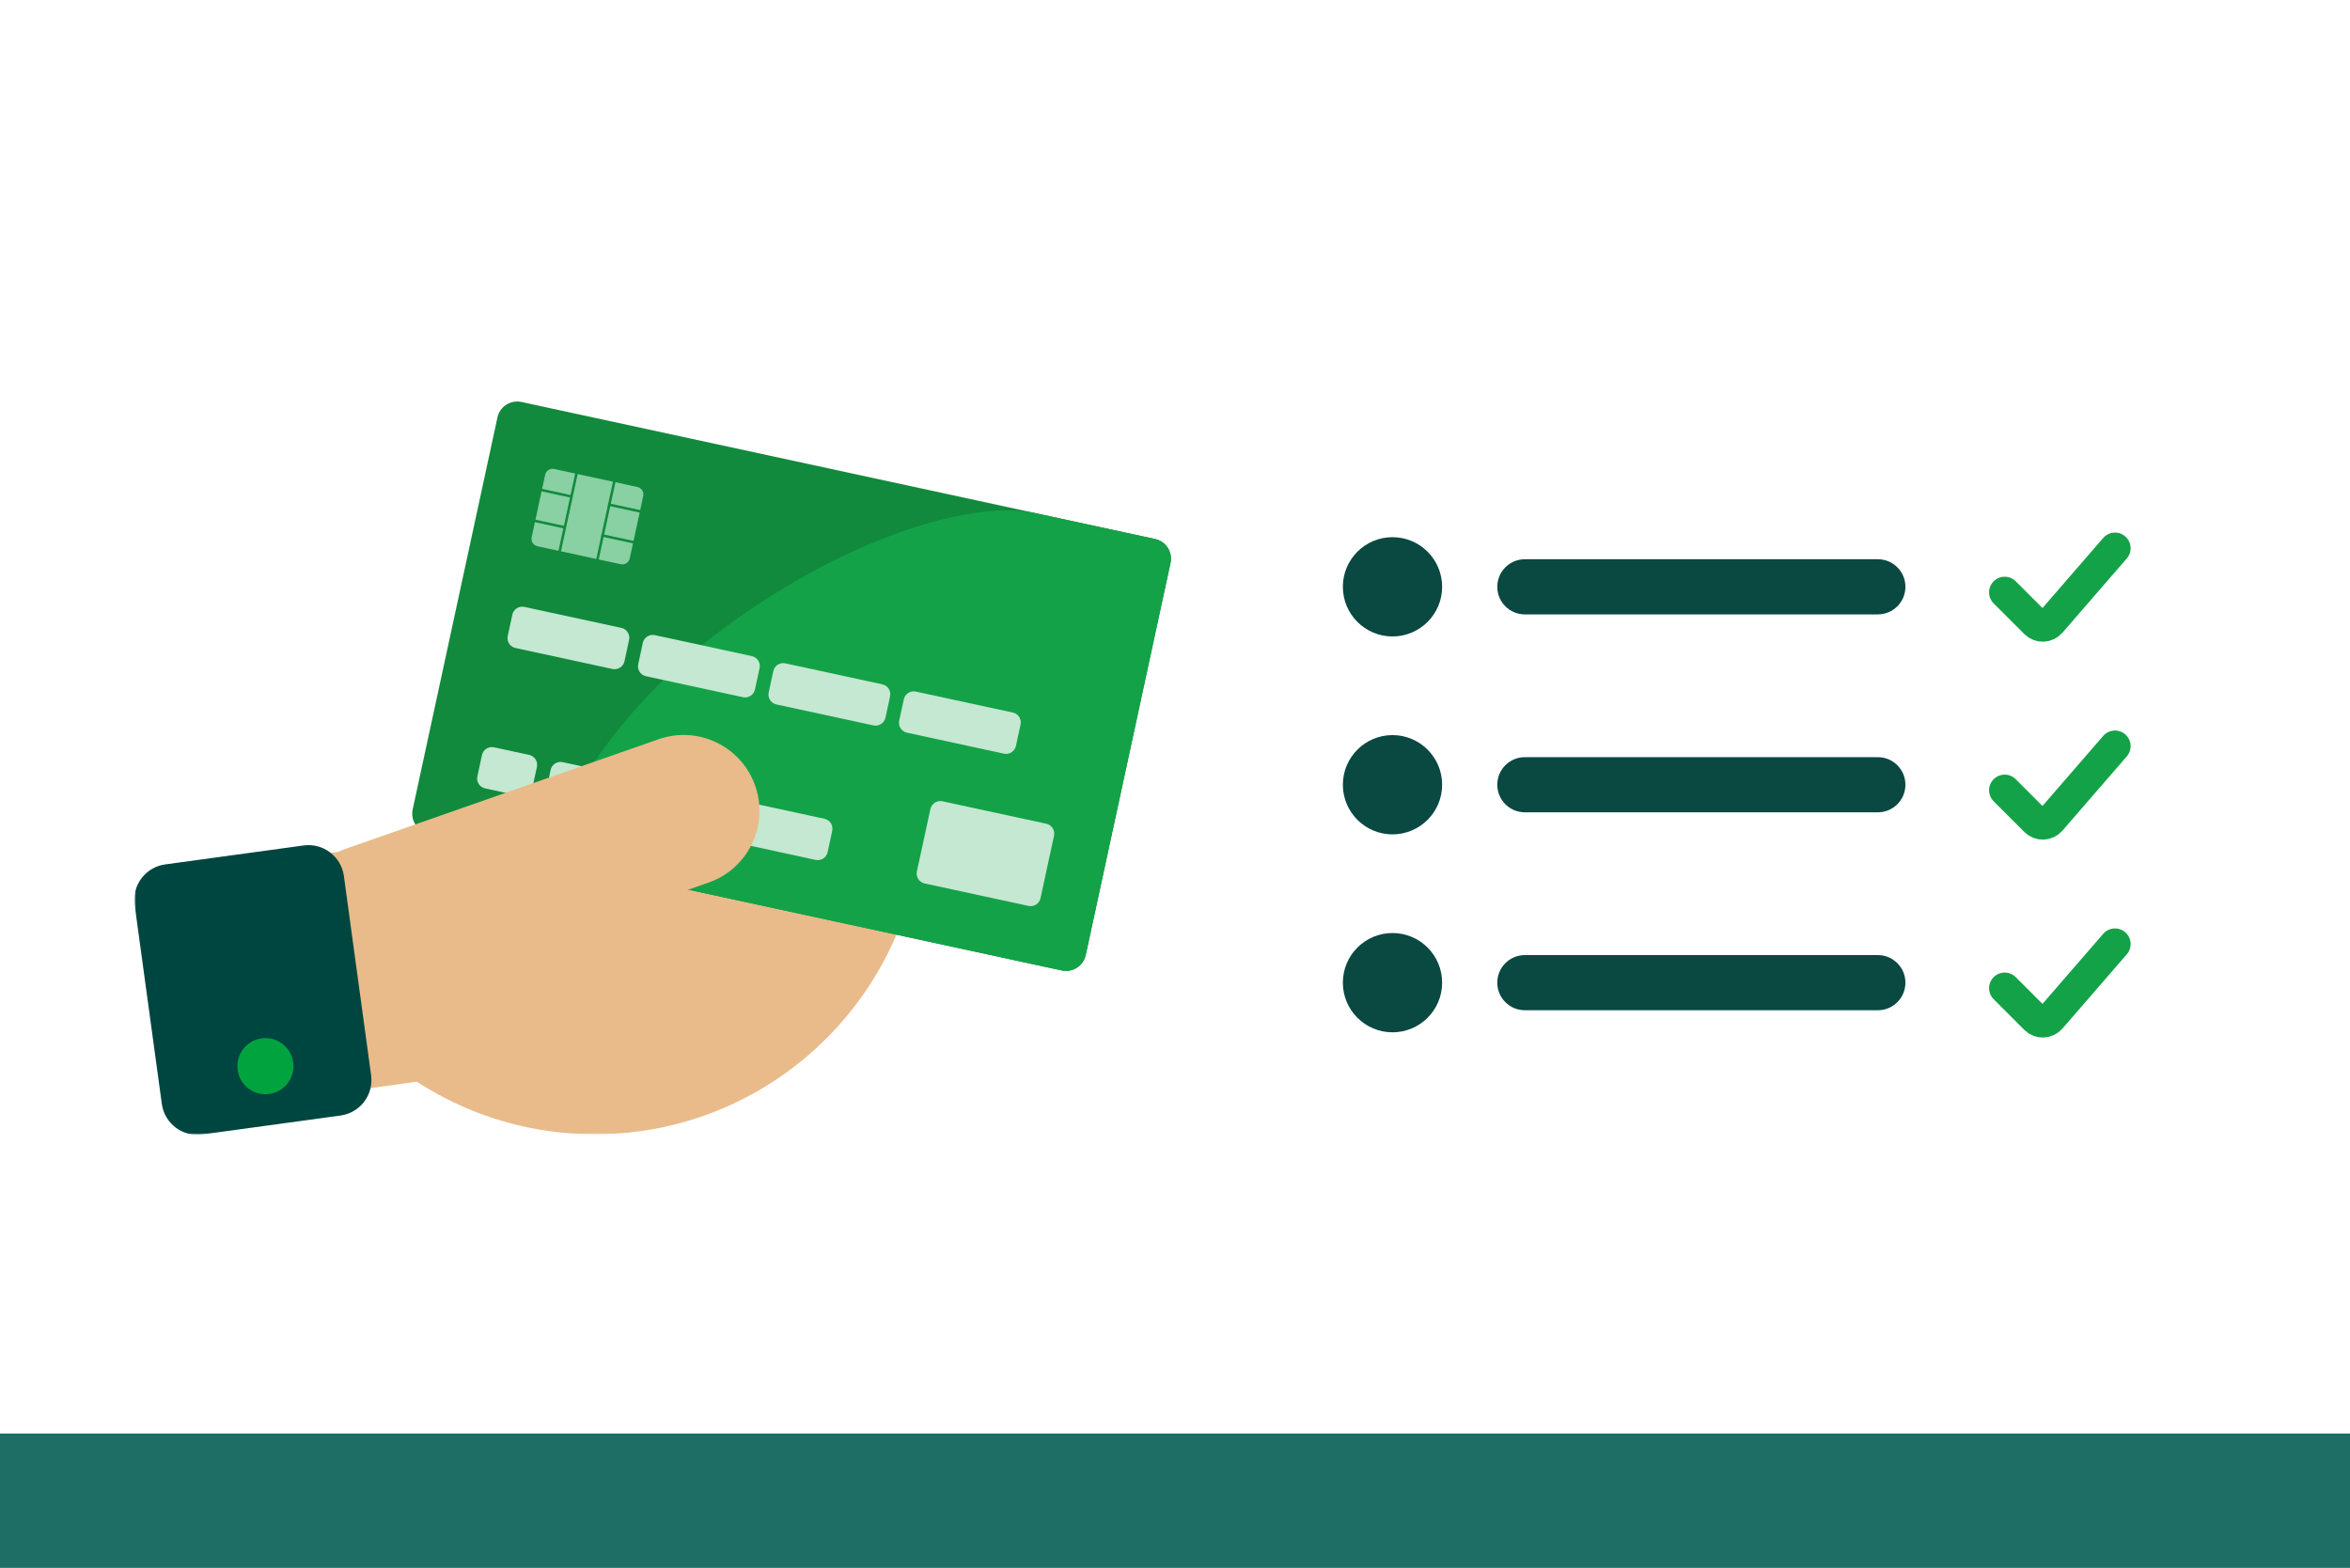
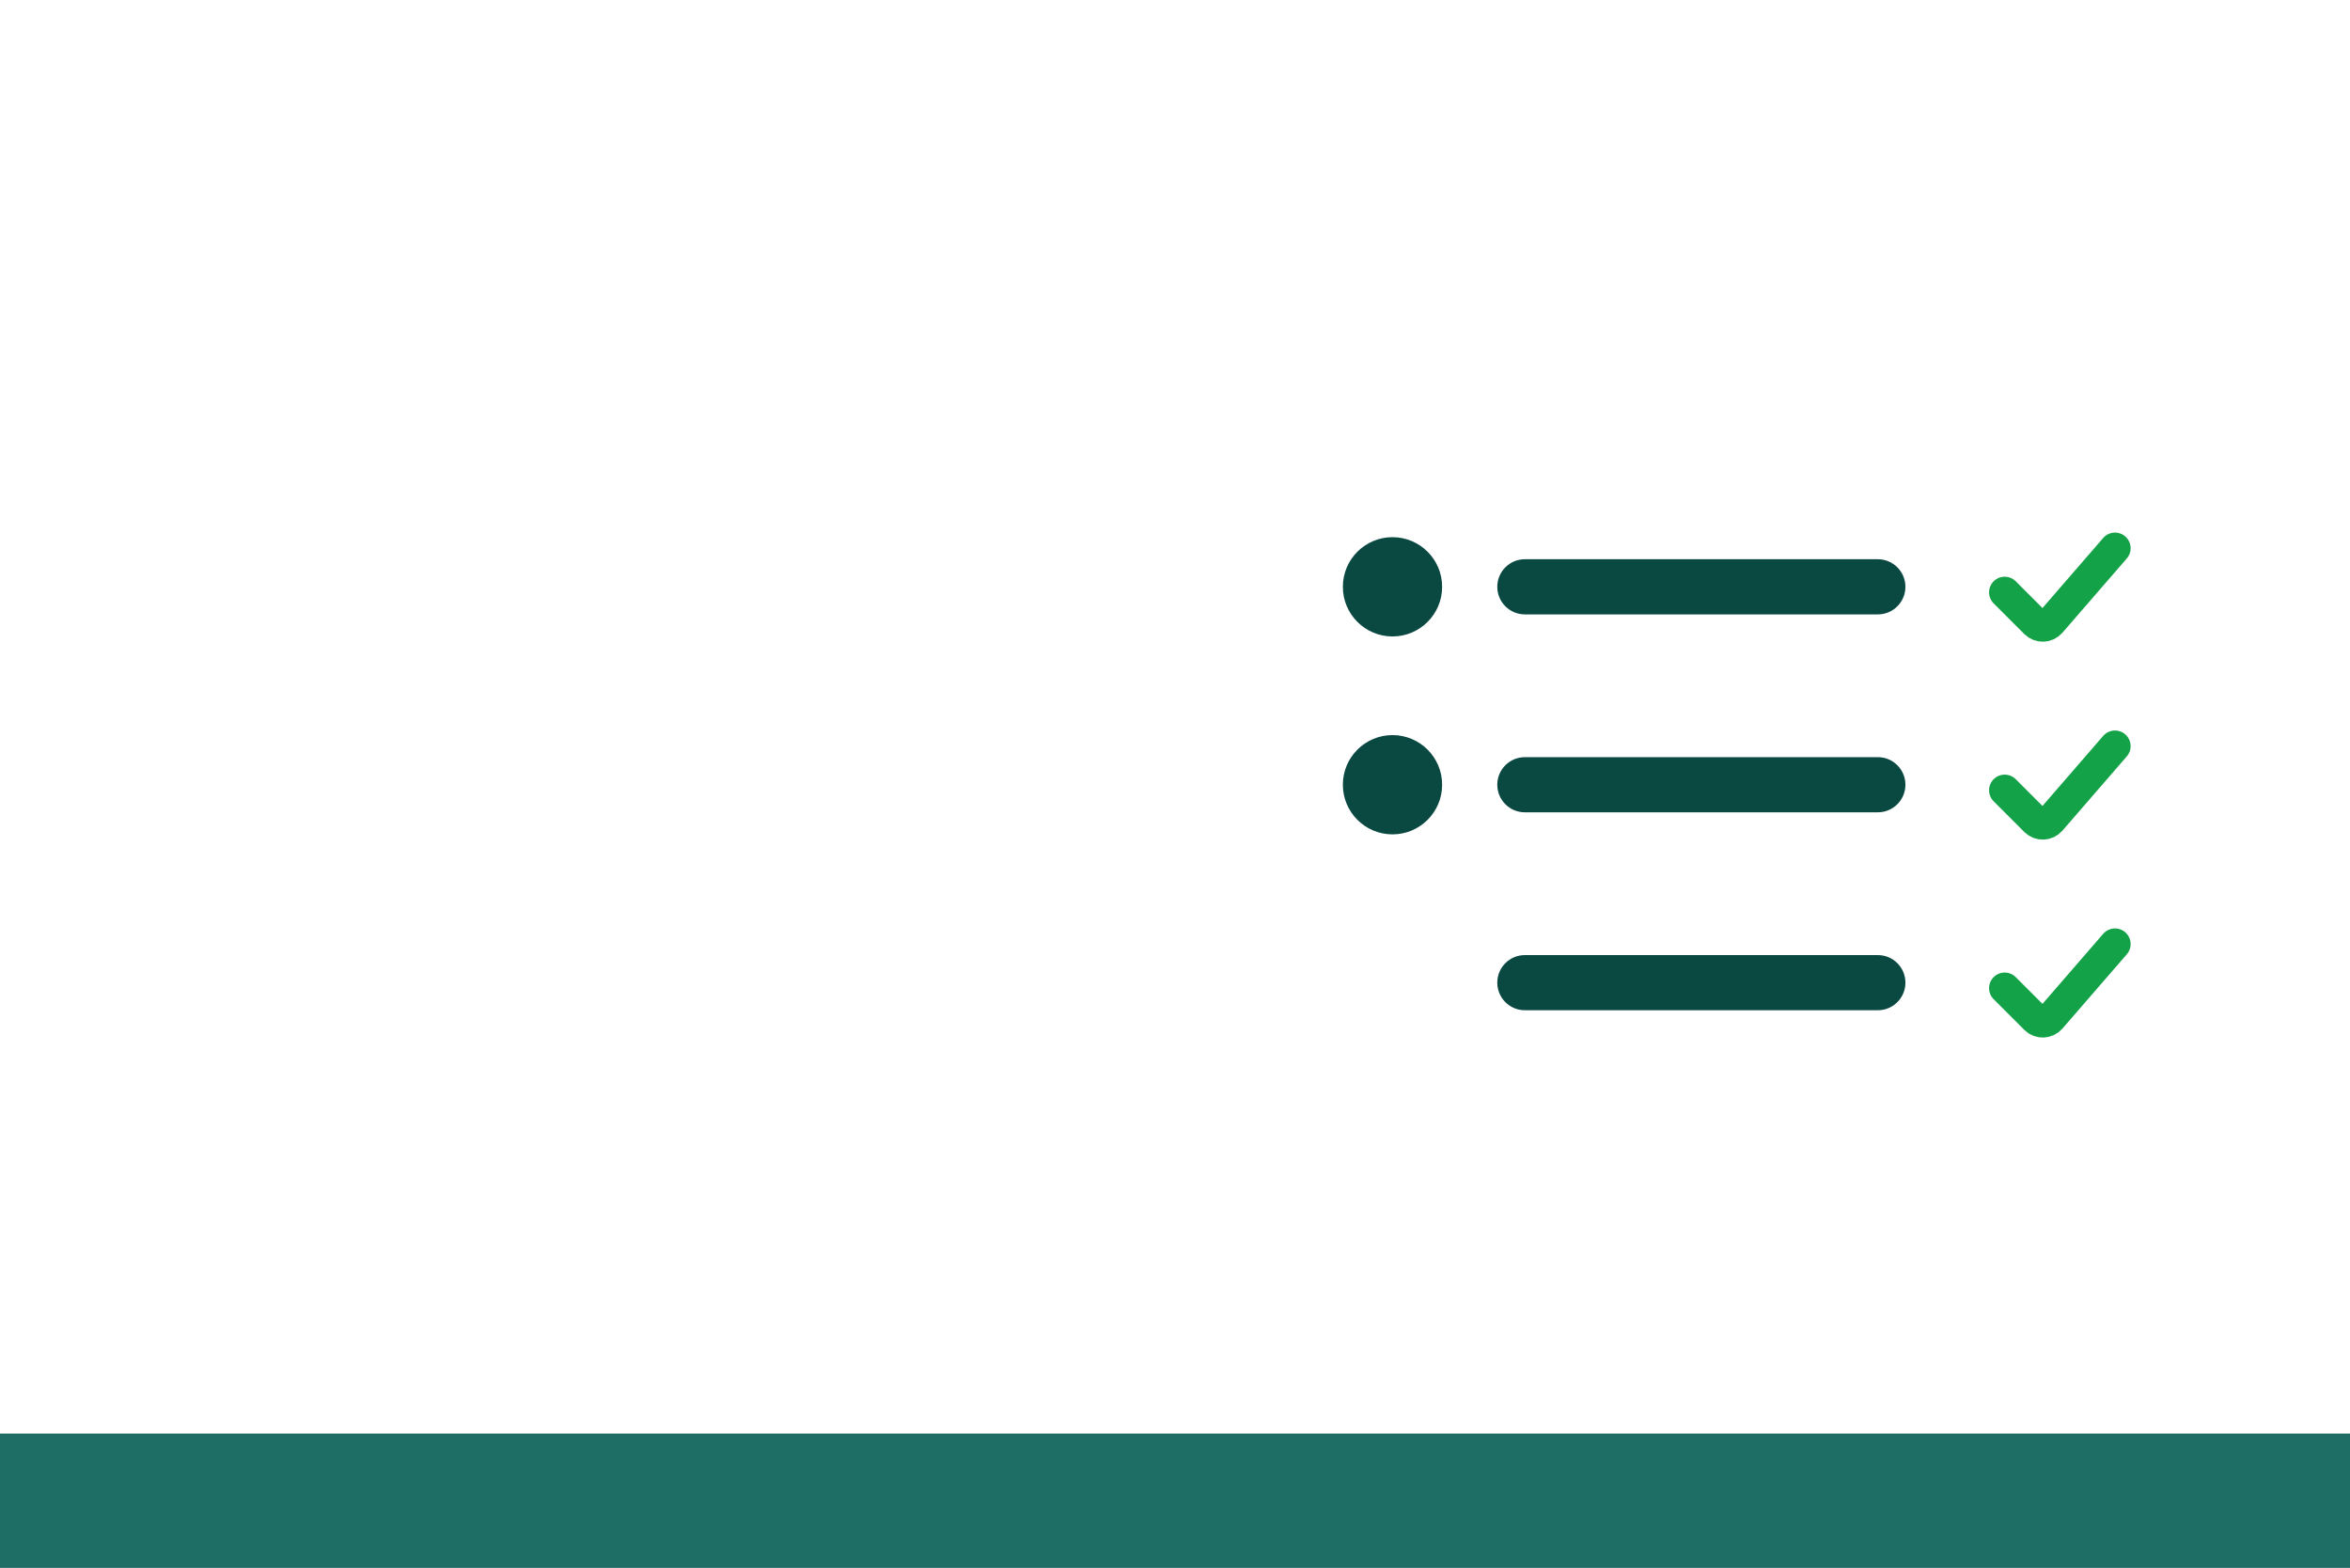
<svg xmlns="http://www.w3.org/2000/svg" width="700" height="467" viewBox="0 0 700 467" fill="none">
  <rect x="0" y="0" width="700" height="467" fill="#333333" stroke="none" />
  <g clip-path="url(#clip0_4398_8920)">
    <path d="M700 0H0V467H700V0Z" fill="white" />
    <path d="M700 427H0V467H700V427Z" fill="#1E6E66" />
    <mask id="mask0_4398_8920" style="mask-type:luminance" maskUnits="userSpaceOnUse" x="40" y="88" width="321" height="251">
-       <path d="M360.489 88.009H40V338.009H360.489V88.009Z" fill="white" />
-     </mask>
+       </mask>
    <g mask="url(#mask0_4398_8920)">
      <path d="M312.993 96.753L121.248 140.316L145.463 246.898L337.208 203.334L312.993 96.753Z" fill="white" />
      <mask id="mask1_4398_8920" style="mask-type:luminance" maskUnits="userSpaceOnUse" x="40" y="88" width="321" height="251">
-         <path d="M360.489 88.009H40V338.009H360.489V88.009Z" fill="white" />
-       </mask>
+         </mask>
      <g mask="url(#mask1_4398_8920)">
        <path d="M274.748 240.31C274.748 294.177 231.081 337.857 177.201 337.857C140.053 337.857 107.763 317.096 91.293 286.537" fill="#E9BB8A" />
        <path d="M148.177 124.339L122.928 241.088C122.226 244.336 124.289 247.538 127.538 248.241L316.261 289.055C319.509 289.758 322.712 287.694 323.414 284.446L348.663 167.698C349.365 164.449 347.302 161.247 344.054 160.544L155.33 119.73C152.082 119.027 148.879 121.091 148.177 124.339Z" fill="#118A3D" />
        <path d="M307.994 152.748C319.175 155.166 335.443 158.684 344.063 160.549C347.311 161.251 349.363 164.451 348.661 167.699L323.412 284.448C322.71 287.696 319.507 289.76 316.259 289.057L161.035 255.488C161.035 255.488 175.996 216.018 216.047 186.779C256.099 157.539 292.14 149.319 307.994 152.748Z" fill="#14A248" />
-         <path d="M185.086 187.021L156.189 180.772C154.565 180.421 152.963 181.453 152.612 183.077L151.237 189.434C150.886 191.059 151.918 192.66 153.542 193.011L182.439 199.261C184.063 199.612 185.664 198.58 186.015 196.956L187.39 190.598C187.742 188.974 186.71 187.373 185.086 187.021Z" fill="#C4E8D1" />
+         <path d="M185.086 187.021L156.189 180.772C154.565 180.421 152.963 181.453 152.612 183.077L151.237 189.434C150.886 191.059 151.918 192.66 153.542 193.011C184.063 199.612 185.664 198.58 186.015 196.956L187.39 190.598C187.742 188.974 186.71 187.373 185.086 187.021Z" fill="#C4E8D1" />
        <path d="M223.955 195.427L195.058 189.178C193.434 188.827 191.832 189.859 191.481 191.483L190.106 197.84C189.755 199.465 190.787 201.066 192.411 201.417L221.308 207.667C222.932 208.018 224.533 206.986 224.884 205.362L226.259 199.004C226.611 197.38 225.579 195.779 223.955 195.427Z" fill="#C4E8D1" />
-         <path d="M262.822 203.831L233.925 197.582C232.301 197.231 230.7 198.263 230.348 199.887L228.973 206.245C228.622 207.869 229.654 209.47 231.278 209.821L260.175 216.071C261.799 216.422 263.4 215.39 263.752 213.766L265.127 207.408C265.478 205.784 264.446 204.183 262.822 203.831Z" fill="#C4E8D1" />
        <path d="M301.693 212.24L272.796 205.991C271.172 205.64 269.571 206.672 269.22 208.296L267.845 214.653C267.493 216.278 268.525 217.879 270.149 218.23L299.046 224.48C300.67 224.831 302.271 223.799 302.623 222.175L303.998 215.817C304.349 214.193 303.317 212.592 301.693 212.24Z" fill="#C4E8D1" />
        <path d="M157.629 224.857L147.144 222.589C145.52 222.238 143.918 223.27 143.567 224.894L142.192 231.252C141.841 232.876 142.873 234.477 144.497 234.828L154.982 237.096C156.606 237.447 158.207 236.415 158.558 234.791L159.933 228.433C160.285 226.809 159.253 225.208 157.629 224.857Z" fill="#C4E8D1" />
        <path d="M191.383 232.155L167.601 227.012C165.977 226.661 164.375 227.693 164.024 229.317L162.649 235.674C162.298 237.299 163.33 238.9 164.954 239.251L188.736 244.394C190.36 244.746 191.962 243.714 192.313 242.09L193.688 235.732C194.039 234.108 193.007 232.507 191.383 232.155Z" fill="#C4E8D1" />
        <path d="M245.595 243.882L201.355 234.314C199.731 233.963 198.129 234.995 197.778 236.619L196.403 242.976C196.052 244.601 197.084 246.202 198.708 246.553L242.948 256.121C244.572 256.472 246.173 255.44 246.525 253.816L247.9 247.458C248.251 245.834 247.219 244.233 245.595 243.882Z" fill="#C4E8D1" />
        <path d="M311.659 245.356L280.716 238.664C279.092 238.313 277.491 239.345 277.139 240.969L273.118 259.566C272.766 261.19 273.798 262.791 275.422 263.142L306.365 269.834C307.989 270.185 309.59 269.154 309.941 267.529L313.963 248.932C314.315 247.308 313.283 245.707 311.659 245.356Z" fill="#C4E8D1" />
-         <path d="M189.955 144.687L165.149 139.323C163.728 139.015 162.327 139.918 162.02 141.339L157.998 159.936C157.69 161.357 158.593 162.758 160.014 163.066L184.82 168.43C186.241 168.738 187.642 167.835 187.949 166.414L191.971 147.817C192.279 146.396 191.376 144.994 189.955 144.687Z" fill="#89D0A3" stroke="#118A3D" stroke-width="0.752" />
        <path d="M171.864 140.389L166.57 164.867" stroke="#118A3D" stroke-width="0.752" />
        <path d="M191.358 152.465L181.129 150.253" stroke="#118A3D" stroke-width="0.752" />
        <path d="M189.374 161.644L179.145 159.432" stroke="#118A3D" stroke-width="0.752" />
        <path d="M170.331 147.913L160.666 145.823" stroke="#118A3D" stroke-width="0.752" />
        <path d="M168.348 157.093L158.684 155.003" stroke="#118A3D" stroke-width="0.752" />
        <path d="M183.114 142.823L177.82 167.301" stroke="#118A3D" stroke-width="0.752" />
        <path d="M211.04 262.883C222.832 258.787 229.074 245.901 224.978 234.109C220.881 222.317 207.995 216.075 196.203 220.172L102.974 252.821C91.182 256.918 84.94 269.803 89.037 281.596C93.134 293.388 106.019 299.63 117.811 295.533L211.04 262.883Z" fill="#E9BB8A" />
        <path d="M68.912 329.968L136.62 320.404C156.052 317.664 169.574 299.685 166.834 280.267C164.093 260.835 146.114 247.313 126.696 250.053L59.1 259.603" fill="#E9BB8A" />
        <path d="M101.451 332.265L60.178 337.912C54.365 338.701 49.009 334.632 48.206 328.819L40.096 269.443C39.307 263.63 43.376 258.274 49.189 257.471L90.461 251.824C96.274 251.035 101.631 255.105 102.433 260.918L110.544 320.293C111.333 326.106 107.264 331.462 101.451 332.265Z" fill="#004640" />
        <path d="M87.416 317.567C87.416 322.176 83.679 325.926 79.07 325.926C74.462 325.926 70.711 322.189 70.711 317.567C70.711 312.944 74.448 309.207 79.07 309.207C83.693 309.207 87.416 312.944 87.416 317.567Z" fill="#00A33E" />
      </g>
    </g>
    <path d="M559.358 166.572H454.214C449.678 166.572 446 170.25 446 174.786V174.786C446 179.323 449.678 183.001 454.214 183.001H559.358C563.894 183.001 567.572 179.323 567.572 174.786C567.572 170.25 563.894 166.572 559.358 166.572Z" fill="#0A4842" />
    <path d="M597.143 176.429L606.286 185.572C607.56 186.846 609.646 186.771 610.825 185.41L630 163.286" stroke="#14A248" stroke-width="9.308" stroke-linecap="round" />
    <path d="M414.786 189.572C422.952 189.572 429.572 182.952 429.572 174.786C429.572 166.62 422.952 160 414.786 160C406.62 160 400 166.62 400 174.786C400 182.952 406.62 189.572 414.786 189.572Z" fill="#0A4842" />
    <path d="M559.358 225.525H454.214C449.678 225.525 446 229.203 446 233.739V233.739C446 238.276 449.678 241.954 454.214 241.954H559.358C563.894 241.954 567.572 238.276 567.572 233.739C567.572 229.203 563.894 225.525 559.358 225.525Z" fill="#0A4842" />
    <path d="M597.143 235.383L606.286 244.527C607.56 245.8 609.646 245.726 610.825 244.365L630 222.24" stroke="#14A248" stroke-width="9.308" stroke-linecap="round" />
    <path d="M414.786 248.525C422.952 248.525 429.572 241.905 429.572 233.739C429.572 225.573 422.952 218.953 414.786 218.953C406.62 218.953 400 225.573 400 233.739C400 241.905 406.62 248.525 414.786 248.525Z" fill="#0A4842" />
    <path d="M559.358 284.479H454.214C449.678 284.479 446 288.157 446 292.693V292.693C446 297.23 449.678 300.908 454.214 300.908H559.358C563.894 300.908 567.572 297.23 567.572 292.693C567.572 288.157 563.894 284.479 559.358 284.479Z" fill="#0A4842" />
    <path d="M597.143 294.336L606.286 303.48C607.56 304.753 609.646 304.678 610.825 303.318L630 281.193" stroke="#14A248" stroke-width="9.308" stroke-linecap="round" />
-     <path d="M414.786 307.48C422.952 307.48 429.572 300.86 429.572 292.694C429.572 284.528 422.952 277.908 414.786 277.908C406.62 277.908 400 284.528 400 292.694C400 300.86 406.62 307.48 414.786 307.48Z" fill="#0A4842" />
  </g>
  <defs>
    <clipPath id="clip0_4398_8920">
      <rect width="700" height="467" fill="white" />
    </clipPath>
  </defs>
</svg>